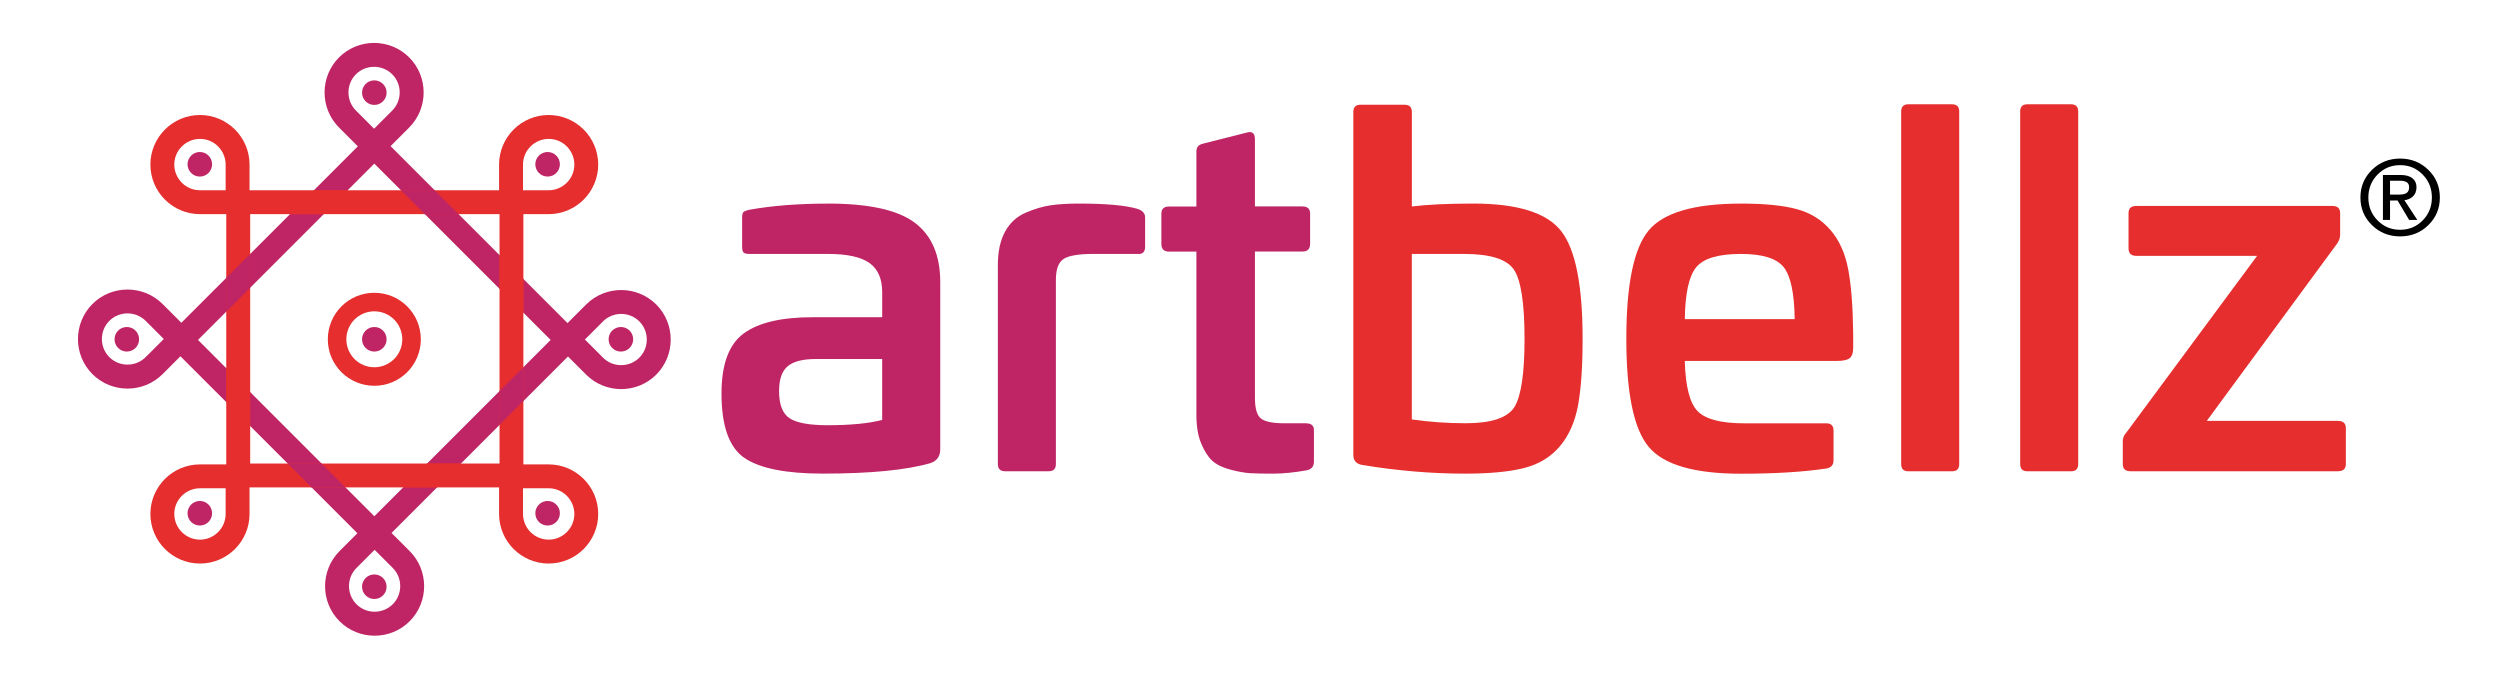
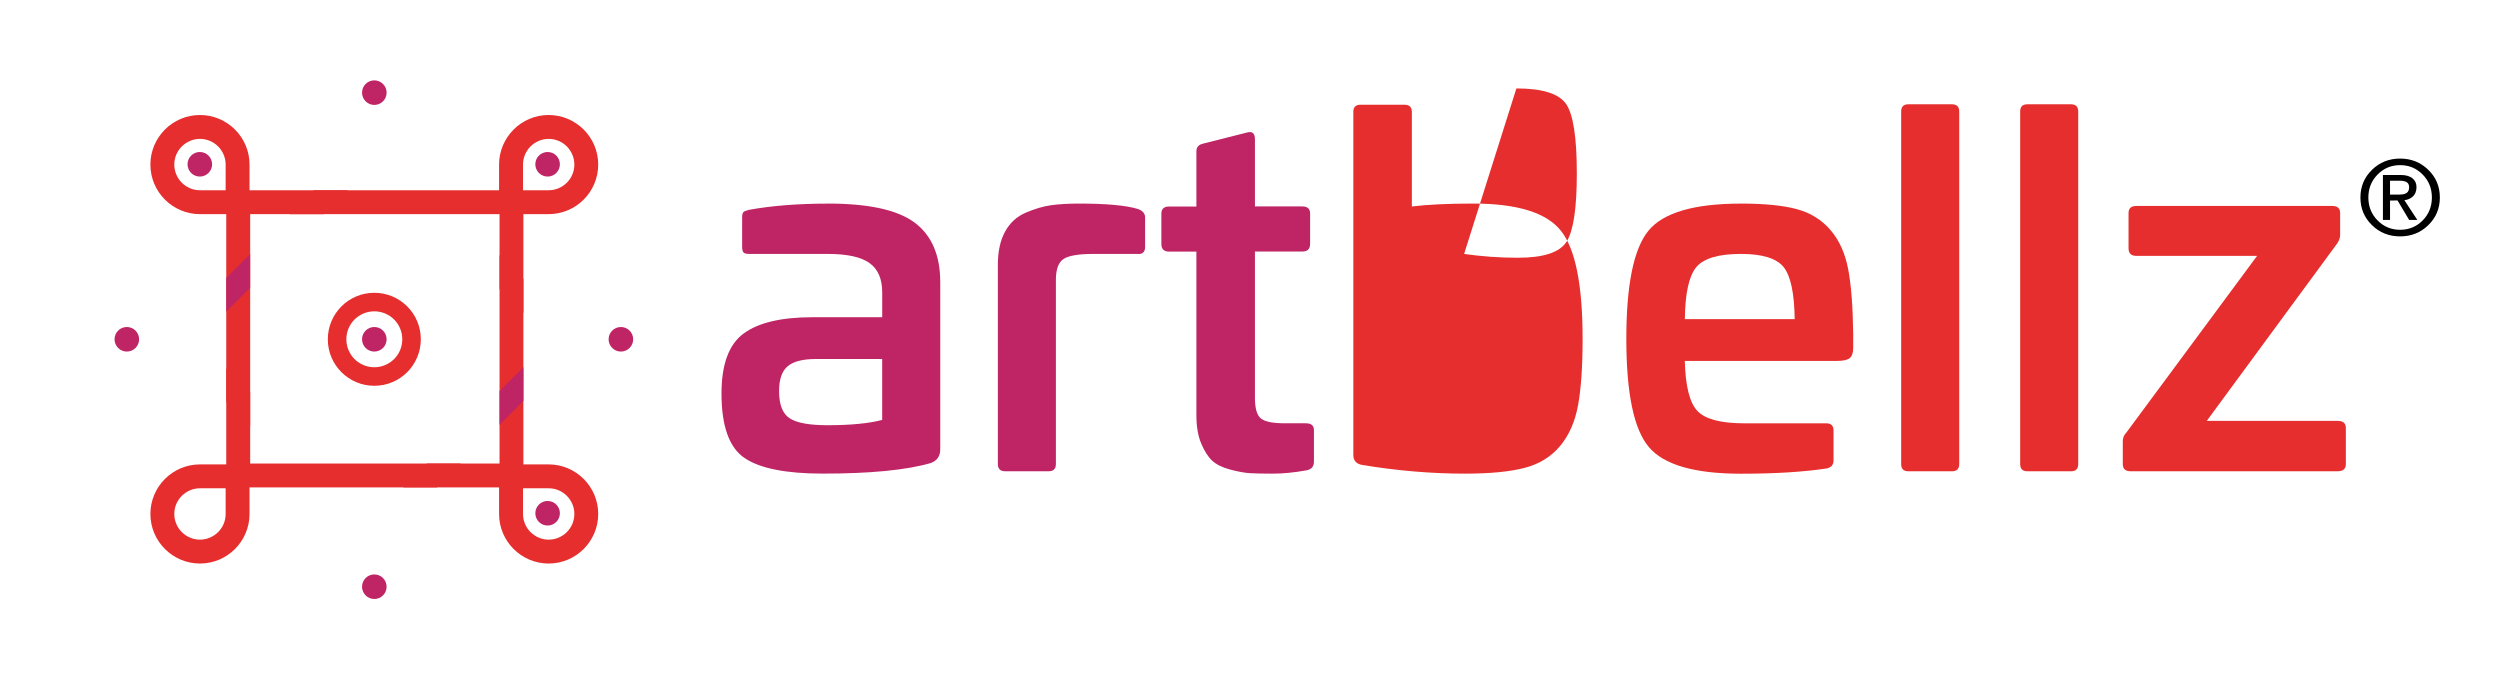
<svg xmlns="http://www.w3.org/2000/svg" xml:space="preserve" width="70mm" height="19mm" style="shape-rendering:geometricPrecision; text-rendering:geometricPrecision; image-rendering:optimizeQuality; fill-rule:evenodd; clip-rule:evenodd" viewBox="0 0 70 19">
  <defs>
    <style type="text/css"> .fil4 {fill:#BF2565} .fil0 {fill:black} .fil1 {fill:#BF2565;fill-rule:nonzero} .fil2 {fill:#E52E2D;fill-rule:nonzero} .fil3 {fill:#BF2565;fill-rule:nonzero} </style>
  </defs>
  <g id="Layer_x0020_1">
    <g id="_567511504">
      <path id="_853510304" class="fil0" d="M67.203 4.44c0.311,0 0.575,0.105 0.79,0.316 0.216,0.21 0.323,0.468 0.323,0.774 0,0.305 -0.107,0.562 -0.322,0.773 -0.215,0.211 -0.479,0.316 -0.791,0.316 -0.311,0 -0.575,-0.105 -0.789,-0.316 -0.215,-0.21 -0.322,-0.468 -0.322,-0.773 0,-0.306 0.108,-0.564 0.323,-0.774 0.216,-0.211 0.478,-0.316 0.789,-0.316zm0.89 1.09c0,-0.253 -0.086,-0.468 -0.258,-0.643 -0.172,-0.175 -0.382,-0.263 -0.632,-0.263 -0.249,0 -0.459,0.088 -0.631,0.263 -0.172,0.175 -0.258,0.39 -0.258,0.643 0,0.253 0.086,0.468 0.258,0.642 0.172,0.174 0.382,0.262 0.631,0.262 0.249,0 0.459,-0.087 0.632,-0.262 0.172,-0.175 0.258,-0.389 0.258,-0.642zm-1.371 0.629l0 -1.259 0 0 0.099 0 0 0 0.405 0c0.136,0 0.243,0.03 0.32,0.09 0.077,0.06 0.116,0.144 0.116,0.25 0,0.117 -0.039,0.208 -0.116,0.274 -0.058,0.049 -0.132,0.08 -0.223,0.092l0 0 0.362 0.552 0 0 -0.114 0 -0.115 0 0 0 -0.325 -0.545 0 0 -0.21 0.002 0 0 0 0.543 0 0 -0.099 0 -0.099 0zm0.199 -0.711l0 0 0.268 0c0.093,0 0.16,-0.017 0.203,-0.05 0.043,-0.033 0.064,-0.085 0.064,-0.156 0,-0.062 -0.021,-0.108 -0.064,-0.138 -0.043,-0.029 -0.111,-0.044 -0.203,-0.044l-0.268 0 0 0 0 0.388z" />
      <path id="_853509128" class="fil1" d="M23.184 5.7c1.146,0 1.956,0.179 2.431,0.537 0.475,0.358 0.712,0.913 0.712,1.665l0 4.674c0,0.197 -0.089,0.327 -0.269,0.39 -0.681,0.197 -1.688,0.295 -3.022,0.295 -1.03,0 -1.76,-0.146 -2.189,-0.437 -0.43,-0.291 -0.645,-0.893 -0.645,-1.806 0,-0.815 0.206,-1.375 0.618,-1.679 0.412,-0.304 1.057,-0.457 1.934,-0.457l1.948 0 0 -0.698c0,-0.376 -0.119,-0.649 -0.356,-0.819 -0.237,-0.17 -0.625,-0.255 -1.162,-0.255l-2.203 0c-0.081,0 -0.134,-0.013 -0.161,-0.04 -0.027,-0.027 -0.04,-0.081 -0.04,-0.161l0 -0.819c0,-0.081 0.013,-0.132 0.04,-0.154 0.027,-0.022 0.076,-0.043 0.148,-0.06 0.636,-0.116 1.375,-0.175 2.216,-0.175zm1.518 4.352l-1.854 0c-0.367,0 -0.631,0.067 -0.792,0.202 -0.161,0.134 -0.242,0.367 -0.242,0.698 0,0.376 0.098,0.629 0.295,0.759 0.197,0.13 0.551,0.195 1.061,0.195 0.645,0 1.155,-0.049 1.531,-0.148l0 -1.706z" />
      <path id="_8535091281" class="fil1" d="M30.209 5.7c0.761,0 1.307,0.049 1.639,0.148 0.143,0.045 0.215,0.125 0.215,0.242l0 0.819c0,0.152 -0.076,0.219 -0.228,0.201l-1.222 0c-0.412,0 -0.69,0.047 -0.833,0.141 -0.143,0.094 -0.215,0.289 -0.215,0.584l0 5.158c0,0.134 -0.067,0.202 -0.201,0.202l-1.222 0c-0.134,0 -0.202,-0.067 -0.202,-0.202l0 -5.574c0,-0.376 0.067,-0.687 0.202,-0.933 0.134,-0.246 0.327,-0.423 0.578,-0.531 0.251,-0.107 0.486,-0.177 0.705,-0.208 0.219,-0.031 0.481,-0.047 0.786,-0.047z" />
      <path id="_85350912812" class="fil1" d="M33.688 4.021l1.222 -0.309c0.152,-0.045 0.228,0.018 0.228,0.188l0 1.88 1.33 0c0.143,0 0.215,0.067 0.215,0.202l0 0.846c0,0.143 -0.072,0.215 -0.215,0.215l-1.33 0 0 4.097c0,0.295 0.056,0.488 0.168,0.578 0.112,0.09 0.334,0.134 0.665,0.134l0.591 0c0.152,0 0.228,0.063 0.228,0.188l0 0.886c0,0.134 -0.067,0.215 -0.202,0.242 -0.349,0.063 -0.667,0.094 -0.954,0.094 -0.269,0 -0.479,-0.004 -0.631,-0.013 -0.152,-0.009 -0.338,-0.043 -0.557,-0.101 -0.219,-0.058 -0.387,-0.141 -0.504,-0.248 -0.116,-0.107 -0.219,-0.269 -0.309,-0.483 -0.09,-0.215 -0.134,-0.479 -0.134,-0.792l0 -4.58 -0.766 0c-0.143,0 -0.215,-0.072 -0.215,-0.215l0 -0.846c0,-0.134 0.072,-0.202 0.215,-0.202l0.766 0 0 -1.545c0,-0.117 0.063,-0.188 0.188,-0.215z" />
-       <path id="_853509128123" class="fil2" d="M38.094 2.933l1.236 0c0.134,0 0.202,0.067 0.202,0.202l0 2.646c0.439,-0.054 1.012,-0.081 1.719,-0.081 1.236,0 2.055,0.255 2.458,0.766 0.403,0.51 0.604,1.518 0.604,3.022 0,0.779 -0.043,1.399 -0.128,1.86 -0.085,0.461 -0.253,0.842 -0.504,1.142 -0.251,0.3 -0.582,0.504 -0.994,0.611 -0.412,0.107 -0.967,0.161 -1.665,0.161 -0.94,0 -1.898,-0.081 -2.874,-0.242 -0.17,-0.027 -0.255,-0.121 -0.255,-0.282l0 -9.604c0,-0.134 0.067,-0.202 0.202,-0.202zm2.901 4.177l-1.464 0 0 4.634c0.501,0.072 1.003,0.107 1.504,0.107 0.725,0 1.182,-0.152 1.37,-0.457 0.188,-0.304 0.282,-0.94 0.282,-1.907 0,-0.994 -0.099,-1.639 -0.295,-1.934 -0.197,-0.295 -0.663,-0.443 -1.397,-0.443z" />
+       <path id="_853509128123" class="fil2" d="M38.094 2.933l1.236 0c0.134,0 0.202,0.067 0.202,0.202l0 2.646c0.439,-0.054 1.012,-0.081 1.719,-0.081 1.236,0 2.055,0.255 2.458,0.766 0.403,0.51 0.604,1.518 0.604,3.022 0,0.779 -0.043,1.399 -0.128,1.86 -0.085,0.461 -0.253,0.842 -0.504,1.142 -0.251,0.3 -0.582,0.504 -0.994,0.611 -0.412,0.107 -0.967,0.161 -1.665,0.161 -0.94,0 -1.898,-0.081 -2.874,-0.242 -0.17,-0.027 -0.255,-0.121 -0.255,-0.282l0 -9.604c0,-0.134 0.067,-0.202 0.202,-0.202zm2.901 4.177c0.501,0.072 1.003,0.107 1.504,0.107 0.725,0 1.182,-0.152 1.37,-0.457 0.188,-0.304 0.282,-0.94 0.282,-1.907 0,-0.994 -0.099,-1.639 -0.295,-1.934 -0.197,-0.295 -0.663,-0.443 -1.397,-0.443z" />
      <path id="_8535091281234" class="fil2" d="M48.746 5.7c0.654,0 1.173,0.051 1.558,0.154 0.385,0.103 0.701,0.298 0.947,0.584 0.246,0.286 0.412,0.651 0.497,1.095 0.085,0.443 0.132,1.046 0.141,1.807l0 0.403c0,0.134 -0.031,0.228 -0.094,0.282 -0.063,0.054 -0.184,0.081 -0.363,0.081l-4.258 0c0.018,0.707 0.137,1.175 0.356,1.404 0.219,0.228 0.656,0.343 1.31,0.343l2.297 0c0.134,0 0.202,0.067 0.202,0.202l0 0.833c0,0.125 -0.063,0.201 -0.188,0.228 -0.654,0.099 -1.455,0.148 -2.404,0.148 -1.298,0 -2.158,-0.248 -2.579,-0.746 -0.421,-0.497 -0.631,-1.507 -0.631,-3.029 0,-1.522 0.208,-2.534 0.625,-3.036 0.416,-0.501 1.278,-0.752 2.586,-0.752zm0 1.41c-0.627,0 -1.043,0.123 -1.249,0.369 -0.206,0.246 -0.313,0.732 -0.322,1.457l3.076 0c-0.009,-0.725 -0.112,-1.211 -0.309,-1.457 -0.197,-0.246 -0.596,-0.369 -1.195,-0.369z" />
      <path id="_85350912812345" class="fil2" d="M53.434 2.92l1.222 0c0.134,0 0.202,0.067 0.202,0.202l0 9.872c0,0.134 -0.067,0.202 -0.202,0.202l-1.222 0c-0.134,0 -0.201,-0.067 -0.201,-0.202l0 -9.872c0,-0.134 0.067,-0.202 0.201,-0.202z" />
      <path id="_853509128123456" class="fil2" d="M56.766 2.92l1.222 0c0.134,0 0.202,0.067 0.202,0.202l0 9.872c0,0.134 -0.067,0.202 -0.202,0.202l-1.222 0c-0.134,0 -0.201,-0.067 -0.201,-0.202l0 -9.872c0,-0.134 0.067,-0.202 0.201,-0.202z" />
      <path id="_8535091281234567" class="fil2" d="M59.815 5.767l5.494 0c0.143,0 0.215,0.067 0.215,0.201l0 0.605c0,0.081 -0.027,0.161 -0.081,0.242l-3.654 4.97 3.667 0c0.152,0 0.228,0.067 0.228,0.201l0 1.007c0,0.134 -0.076,0.202 -0.228,0.202l-5.803 0c-0.143,0 -0.215,-0.067 -0.215,-0.202l0 -0.631c0,-0.099 0.031,-0.179 0.094,-0.242l3.667 -4.956 -3.385 0c-0.143,0 -0.215,-0.072 -0.215,-0.215l0 -0.981c0,-0.134 0.072,-0.201 0.215,-0.201z" />
      <g>
        <g>
-           <path id="_567510136" class="fil1" d="M10.997 16.919l0 -0c0.14,-0.14 0.209,-0.324 0.209,-0.508 0,-0.184 -0.07,-0.369 -0.209,-0.508l-0.508 -0.508 -0.008 0.008 -0.5 0.5c-0.14,0.14 -0.209,0.324 -0.209,0.508 0,0.184 0.07,0.369 0.209,0.508l0 0c0.14,0.14 0.324,0.209 0.508,0.209 0.184,0 0.369,-0.07 0.508,-0.209zm-1.031 -14.839l-0 0c-0.14,0.14 -0.209,0.324 -0.209,0.508 0,0.184 0.07,0.369 0.209,0.508l0.508 0.508 0.508 -0.508c0.14,-0.14 0.209,-0.324 0.209,-0.508 0,-0.184 -0.07,-0.369 -0.209,-0.508l0 0c-0.14,-0.14 -0.324,-0.209 -0.508,-0.209 -0.184,0 -0.369,0.07 -0.508,0.209zm-0.473 -0.473l0 0c0.27,-0.27 0.626,-0.405 0.982,-0.405 0.356,0 0.711,0.135 0.982,0.405l0 0c0.27,0.27 0.405,0.626 0.405,0.982 0,0.355 -0.135,0.711 -0.405,0.982l-0.521 0.521 4.955 4.955 0.521 -0.521c0.27,-0.27 0.626,-0.405 0.982,-0.405 0.355,0 0.711,0.135 0.981,0.405l0 0c0.27,0.27 0.405,0.626 0.405,0.982 0,0.356 -0.135,0.711 -0.405,0.982l-0 0c-0.27,0.27 -0.626,0.405 -0.981,0.405 -0.356,0 -0.711,-0.135 -0.982,-0.405l-0.508 -0.508 -4.941 4.941 0.508 0.508c0.27,0.27 0.405,0.626 0.405,0.982 -0,0.355 -0.135,0.711 -0.405,0.982l0 0c-0.27,0.27 -0.626,0.405 -0.982,0.405 -0.356,0 -0.711,-0.135 -0.982,-0.405l0 0c-0.27,-0.27 -0.405,-0.626 -0.405,-0.982 0,-0.355 0.135,-0.711 0.405,-0.982l0.5 -0.5 -4.955 -4.955 -0.5 0.5c-0.27,0.27 -0.626,0.405 -0.982,0.405 -0.355,0 -0.711,-0.135 -0.982,-0.405l-0 0c-0.27,-0.27 -0.405,-0.626 -0.405,-0.982 0,-0.356 0.135,-0.711 0.405,-0.982l0 0c0.27,-0.27 0.626,-0.405 0.982,-0.405 0.355,0 0.711,0.135 0.982,0.405l0.526 0.526 4.941 -4.941 -0.526 -0.526c-0.27,-0.27 -0.405,-0.626 -0.405,-0.982 0,-0.355 0.135,-0.711 0.405,-0.982zm-6.431 7.377l0 0c-0.14,0.14 -0.209,0.324 -0.209,0.508 0,0.184 0.07,0.369 0.209,0.508l0 0c0.14,0.14 0.324,0.209 0.508,0.209 0.184,0 0.369,-0.07 0.508,-0.209l0.508 -0.508 -0.508 -0.508c-0.14,-0.14 -0.324,-0.209 -0.508,-0.209 -0.185,0 -0.369,0.07 -0.508,0.209zm14.839 1.031l0 0c0.14,-0.14 0.209,-0.324 0.209,-0.508 0,-0.184 -0.07,-0.369 -0.209,-0.508l0 0c-0.14,-0.14 -0.324,-0.209 -0.508,-0.209 -0.184,0 -0.369,0.07 -0.508,0.209l-0.508 0.508 0.508 0.508c0.14,0.14 0.324,0.209 0.508,0.209 0.184,0 0.369,-0.07 0.508,-0.209zm-7.412 4.432l4.929 -4.929 -4.937 -4.937 -4.937 4.937 4.937 4.937 0.008 -0.008z" />
          <path id="_567509248" class="fil2" d="M15.363 3.889l0 0c-0.197,0 -0.377,0.081 -0.508,0.211 -0.131,0.131 -0.211,0.31 -0.211,0.508l0 0.719 0.012 0 0.707 0c0.197,0 0.377,-0.081 0.508,-0.211 0.131,-0.131 0.211,-0.31 0.211,-0.508l0 0c0,-0.197 -0.081,-0.377 -0.211,-0.508 -0.131,-0.131 -0.31,-0.211 -0.508,-0.211zm-9.764 11.221l0 0c0.197,0 0.377,-0.081 0.508,-0.211 0.131,-0.131 0.211,-0.31 0.211,-0.508l0 -0.719 -0.719 0c-0.197,0 -0.377,0.081 -0.508,0.211 -0.131,0.131 -0.211,0.31 -0.211,0.508l0 0c0,0.197 0.081,0.377 0.211,0.508 0.131,0.13 0.31,0.211 0.508,0.211zm0 0.669l0 0c-0.382,0 -0.729,-0.156 -0.981,-0.407 -0.251,-0.251 -0.407,-0.599 -0.407,-0.981l0 0c0,-0.382 0.156,-0.729 0.407,-0.981 0.251,-0.251 0.599,-0.407 0.981,-0.407l0.736 0 0 -7.007 -0.736 0c-0.382,0 -0.729,-0.156 -0.981,-0.407 -0.251,-0.251 -0.407,-0.599 -0.407,-0.981l0 0c0,-0.382 0.156,-0.729 0.407,-0.981 0.251,-0.251 0.599,-0.407 0.981,-0.407l0 0c0.382,0 0.729,0.156 0.981,0.407 0.251,0.251 0.407,0.599 0.407,0.981l0 0.719 6.987 0 0 -0.719c0,-0.382 0.156,-0.729 0.407,-0.981 0.251,-0.251 0.599,-0.407 0.981,-0.407l0 0c0.382,0 0.729,0.156 0.981,0.407 0.251,0.251 0.407,0.599 0.407,0.981l0 0c0,0.382 -0.156,0.729 -0.407,0.981 -0.251,0.251 -0.599,0.407 -0.981,0.407l-0.707 0 0 7.007 0.707 0c0.382,0 0.729,0.156 0.981,0.407 0.251,0.251 0.407,0.599 0.407,0.981l0 0c0,0.382 -0.156,0.729 -0.407,0.981 -0.251,0.251 -0.599,0.407 -0.981,0.407l0 0c-0.382,0 -0.729,-0.156 -0.981,-0.407 -0.251,-0.251 -0.407,-0.599 -0.407,-0.981l0 -0.744 -6.987 0 0 0.744c0,0.382 -0.156,0.729 -0.407,0.981 -0.251,0.251 -0.599,0.407 -0.981,0.407zm9.764 -0.669l0 0c0.197,0 0.377,-0.081 0.508,-0.211 0.131,-0.131 0.211,-0.31 0.211,-0.508l0 0c0,-0.197 -0.081,-0.377 -0.211,-0.508 -0.131,-0.131 -0.31,-0.211 -0.508,-0.211l-0.719 0 0 0.719c0,0.197 0.081,0.377 0.211,0.508 0.131,0.13 0.31,0.211 0.508,0.211zm-9.764 -11.221l0 0c-0.197,0 -0.377,0.081 -0.508,0.211 -0.131,0.131 -0.211,0.31 -0.211,0.508l0 0c0,0.197 0.081,0.377 0.211,0.508 0.13,0.13 0.31,0.211 0.508,0.211l0.719 0 0 -0.719c0,-0.197 -0.081,-0.377 -0.211,-0.508 -0.131,-0.131 -0.31,-0.211 -0.508,-0.211zm8.376 2.107l-6.97 0 0 6.982 6.982 0 0 -6.982 -0.012 0z" />
          <polygon id="_567508336" class="fil2" points="8.119,5.997 8.788,5.327 9.735,5.327 9.066,5.997 " />
          <polygon id="_567508216" class="fil1" points="6.336,7.78 7.005,7.111 7.005,8.057 6.336,8.726 " />
          <polygon id="_567508048" class="fil2" points="7.005,11.927 6.336,11.258 6.336,10.312 7.005,10.981 " />
-           <polygon id="_567508312" class="fil1" points="8.725,13.647 8.056,12.978 9.002,12.978 9.671,13.647 " />
          <polygon id="_567507040" class="fil2" points="12.904,12.978 12.235,13.647 11.289,13.647 11.957,12.978 " />
          <polygon id="_567507328" class="fil3" points="14.656,11.226 13.987,11.895 13.987,10.949 14.656,10.28 " />
          <polygon id="_567507184" class="fil2" points="13.987,7.143 14.656,7.812 14.656,8.758 13.987,8.089 " />
-           <polygon id="_567507088" class="fil1" points="12.171,5.327 12.84,5.997 11.894,5.997 11.225,5.327 " />
        </g>
        <path id="_567513880" class="fil2" d="M10.481 8.198c0.36,0 0.685,0.146 0.921,0.381 0.236,0.236 0.381,0.561 0.381,0.921 0,0.359 -0.146,0.685 -0.381,0.921 -0.236,0.236 -0.561,0.381 -0.921,0.381 -0.359,0 -0.685,-0.146 -0.921,-0.381 -0.236,-0.236 -0.381,-0.561 -0.381,-0.921 0,-0.359 0.146,-0.685 0.381,-0.921 0.236,-0.236 0.561,-0.381 0.921,-0.381zm0.554 0.748c-0.142,-0.142 -0.338,-0.229 -0.554,-0.229 -0.216,0 -0.412,0.088 -0.554,0.229 -0.142,0.142 -0.229,0.338 -0.229,0.554 0,0.216 0.088,0.412 0.229,0.554 0.142,0.142 0.338,0.229 0.554,0.229 0.216,0 0.412,-0.088 0.554,-0.229 0.142,-0.142 0.229,-0.338 0.229,-0.554 0,-0.216 -0.088,-0.412 -0.229,-0.554z" />
        <circle id="_567514024" class="fil4" cx="5.595" cy="4.6" r="0.344" />
        <circle id="_567514072" class="fil4" cx="15.333" cy="4.6" r="0.344" />
-         <circle id="_567513856" class="fil4" cx="5.595" cy="14.371" r="0.344" />
        <circle id="_567513136" class="fil4" cx="15.333" cy="14.371" r="0.344" />
        <circle id="_567511552" class="fil4" cx="10.481" cy="2.594" r="0.344" />
        <circle id="_567511456" class="fil4" cx="10.481" cy="16.428" r="0.344" />
        <circle id="_567512176" class="fil4" cx="3.551" cy="9.5" r="0.344" />
        <circle id="_567512008" class="fil4" cx="17.385" cy="9.5" r="0.344" />
        <circle id="_567511984" class="fil4" cx="10.481" cy="9.5" r="0.344" />
      </g>
    </g>
  </g>
</svg>